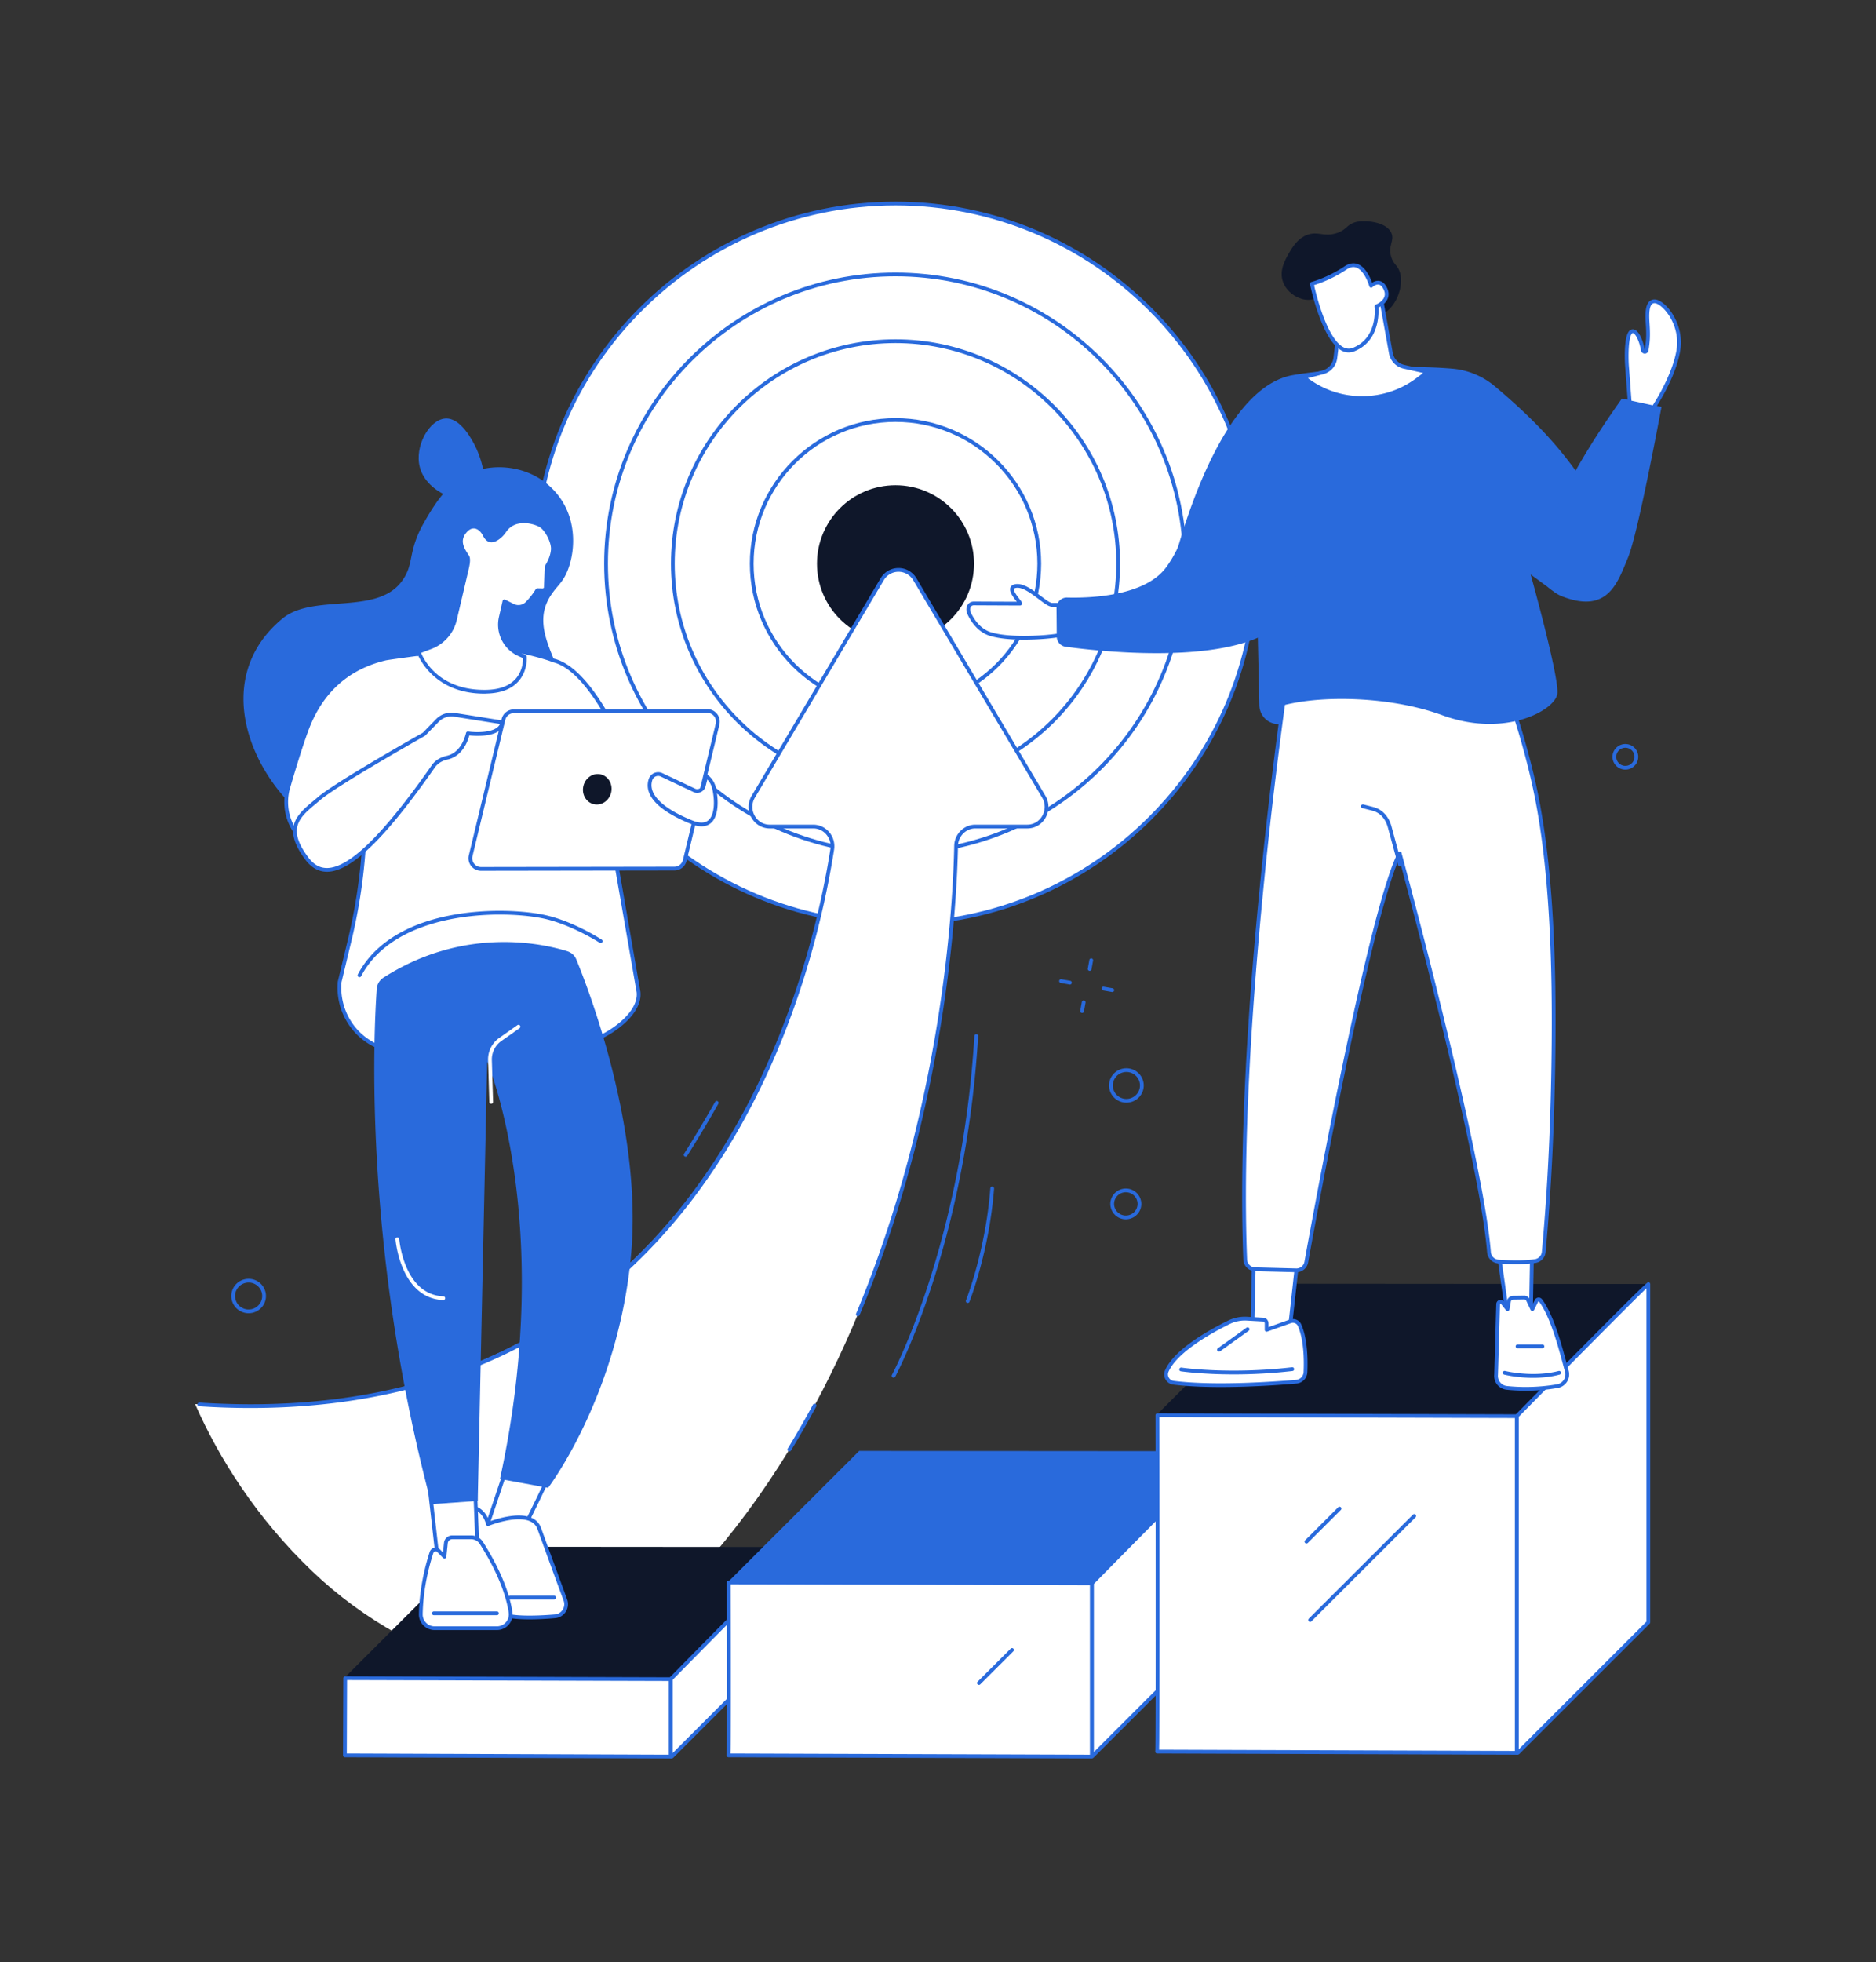
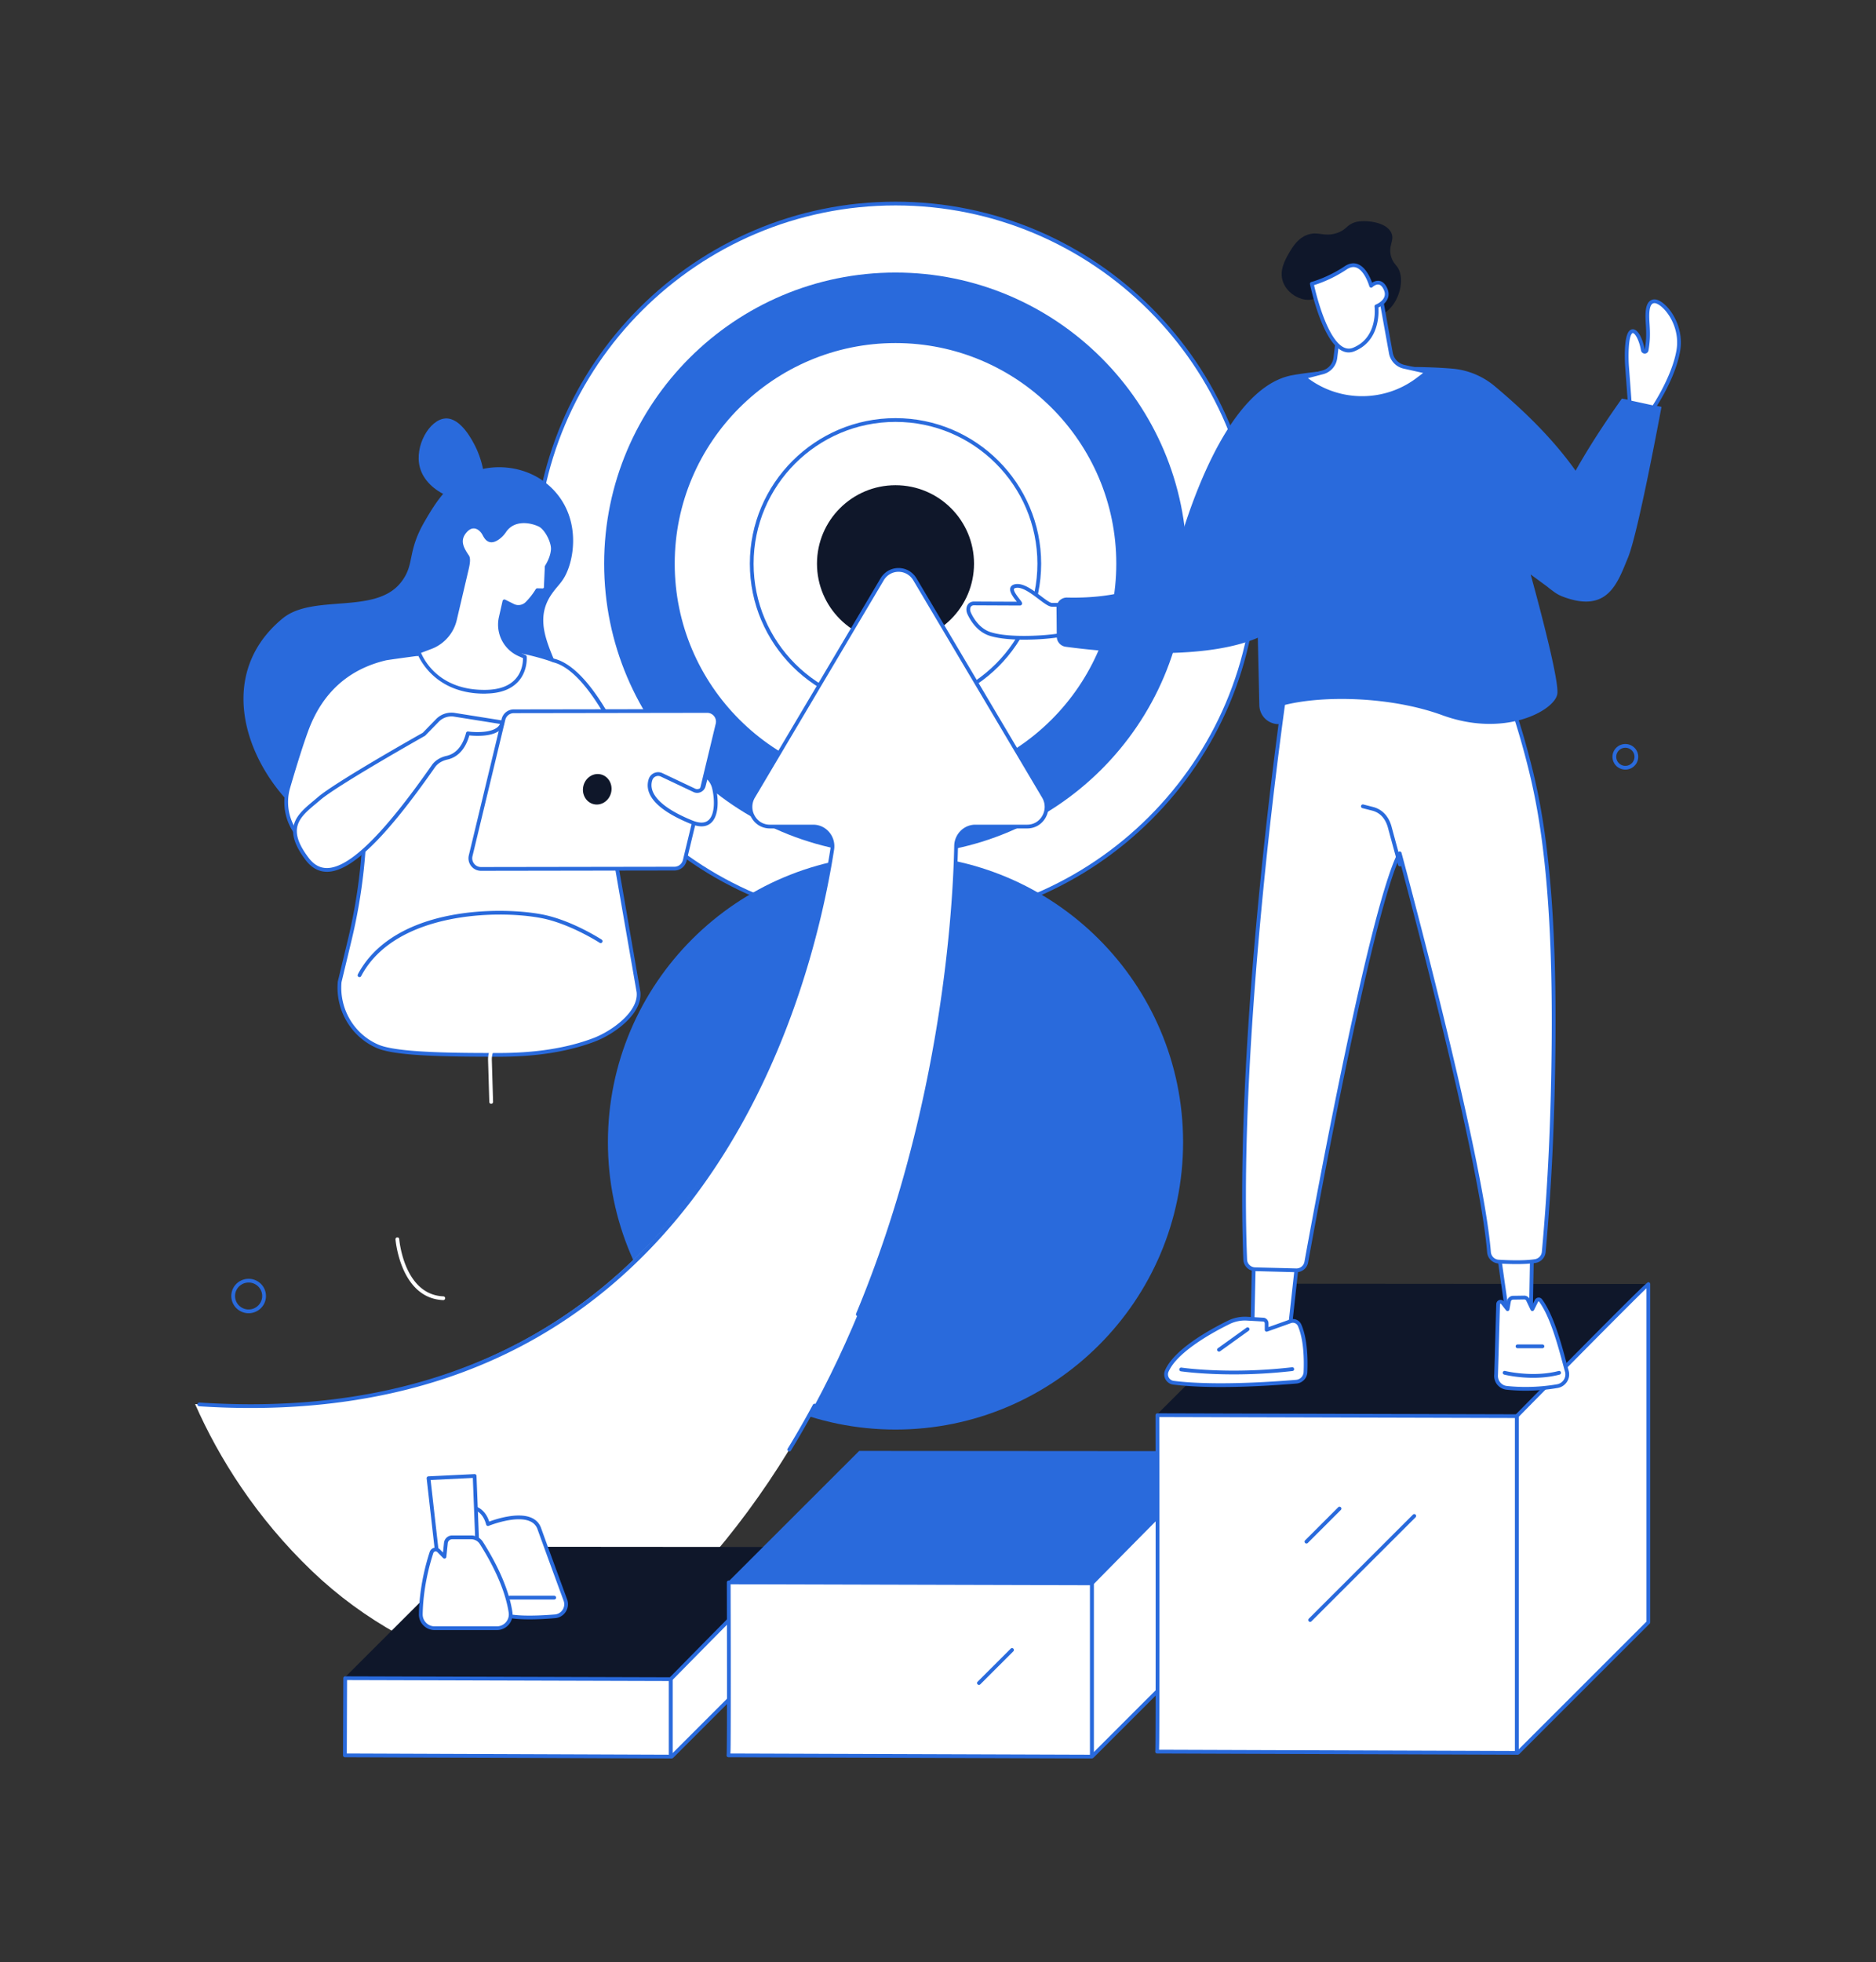
<svg xmlns="http://www.w3.org/2000/svg" width="375" height="392" fill="none">
  <rect width="100%" height="100%" fill="#333333" stroke="none" />
  <path d="M179.005 184.548c39.786 0 72.039-32.21 72.039-71.941 0-39.732-32.253-71.941-72.039-71.941s-72.04 32.209-72.04 71.941c0 39.731 32.254 71.941 72.04 71.941Z" fill="#fff" />
  <path d="M179.005 184.923c-39.929 0-72.415-32.443-72.415-72.317 0-39.873 32.486-72.316 72.415-72.316 39.928 0 72.415 32.443 72.415 72.316 0 39.874-32.483 72.317-72.415 72.317Zm0-143.882c-39.515 0-71.664 32.104-71.664 71.565s32.149 71.566 71.664 71.566 71.663-32.105 71.663-71.566c0-39.46-32.144-71.565-71.663-71.565Z" fill="#296ADC" />
  <path d="M179.005 170.39c31.957 0 57.863-25.87 57.863-57.784 0-31.913-25.906-57.784-57.863-57.784s-57.863 25.871-57.863 57.784c0 31.914 25.906 57.784 57.863 57.784Z" fill="#fff" />
-   <path d="M179.005 170.766c-32.111 0-58.239-26.089-58.239-58.16 0-32.07 26.128-58.159 58.239-58.159s58.239 26.088 58.239 58.159-26.124 58.16-58.239 58.16Zm0-115.568c-31.698 0-57.487 25.754-57.487 57.408 0 31.655 25.789 57.409 57.487 57.409 31.697 0 57.487-25.754 57.487-57.409 0-31.654-25.79-57.408-57.487-57.408Z" fill="#296ADC" />
+   <path d="M179.005 170.766c-32.111 0-58.239-26.089-58.239-58.16 0-32.07 26.128-58.159 58.239-58.159s58.239 26.088 58.239 58.159-26.124 58.16-58.239 58.16Zc-31.698 0-57.487 25.754-57.487 57.408 0 31.655 25.789 57.409 57.487 57.409 31.697 0 57.487-25.754 57.487-57.409 0-31.654-25.79-57.408-57.487-57.408Z" fill="#296ADC" />
  <path d="M222.326 122.832c5.649-23.89-9.165-47.83-33.088-53.472-23.924-5.64-47.897 9.153-53.546 33.044-5.649 23.89 9.166 47.831 33.089 53.472 23.923 5.641 47.896-9.153 53.545-33.044Z" fill="#fff" />
  <path d="M179.005 157.431c-24.749 0-44.886-20.11-44.886-44.825 0-24.714 20.137-44.824 44.886-44.824 24.748 0 44.885 20.11 44.885 44.824 0 24.715-20.133 44.825-44.885 44.825Zm0-88.898c-24.335 0-44.134 19.772-44.134 44.073 0 24.302 19.799 44.074 44.134 44.074s44.134-19.772 44.134-44.074c0-24.301-19.799-44.073-44.134-44.073Z" fill="#296ADC" />
  <path d="M179.005 141.307c15.872 0 28.74-12.85 28.74-28.701 0-15.85-12.868-28.7-28.74-28.7-15.873 0-28.74 12.85-28.74 28.7 0 15.851 12.867 28.701 28.74 28.701Z" fill="#fff" />
  <path d="M179.005 141.682c-16.056 0-29.116-13.042-29.116-29.076 0-16.033 13.06-29.076 29.116-29.076 16.055 0 29.116 13.043 29.116 29.076 0 16.034-13.061 29.076-29.116 29.076Zm0-57.401c-15.639 0-28.364 12.708-28.364 28.325 0 15.617 12.725 28.326 28.364 28.326 15.638 0 28.364-12.709 28.364-28.326s-12.722-28.325-28.364-28.325Z" fill="#296ADC" />
  <path d="M179.005 128.28c8.668 0 15.695-7.018 15.695-15.674 0-8.656-7.027-15.673-15.695-15.673s-15.695 7.017-15.695 15.673c0 8.656 7.027 15.674 15.695 15.674Z" fill="#0F172A" />
  <path d="M194.963 165.121h10.391c2.996 0 4.837-3.355 3.281-5.979l-25.744-43.402c-1.477-2.492-5.085-2.492-6.566 0l-25.744 43.402c-1.556 2.624.285 5.979 3.281 5.979h8.704c2.36 0 4.168 2.162 3.792 4.549C161.912 198.127 139.103 287.043 39 280.494c4.747 10.794 12.267 22.733 23.35 33.343 10.336 9.897 23.107 16.882 36.94 20.564 5.702 1.516 11.359 3.04 12.433 3.412 70.067-45.328 78.888-142.104 79.399-168.841.041-2.14 1.751-3.851 3.841-3.851Z" fill="#fff" />
  <path d="M50.094 281.274c-3.37 0-6.794-.112-10.278-.341a.374.374 0 1 1 .048-.747c99.964 6.557 121.811-82.975 126.126-110.573a3.603 3.603 0 0 0-.82-2.908 3.416 3.416 0 0 0-2.6-1.209h-8.705c-1.514 0-2.878-.799-3.641-2.135a4.328 4.328 0 0 1 .037-4.407l25.745-43.401c.77-1.299 2.119-2.076 3.604-2.076 1.488 0 2.834.777 3.604 2.076l25.745 43.401a4.337 4.337 0 0 1 .037 4.407c-.763 1.34-2.123 2.135-3.642 2.135h-10.391c-1.872 0-3.428 1.562-3.466 3.483-.218 11.455-2.288 52.068-19.678 93.751a.377.377 0 0 1-.695-.289c17.337-41.563 19.4-82.056 19.618-93.477.045-2.327 1.936-4.218 4.217-4.218h10.392c1.244 0 2.36-.657 2.987-1.757a3.58 3.58 0 0 0-.03-3.652l-25.744-43.402c-.635-1.069-1.74-1.707-2.958-1.707-1.218 0-2.326.638-2.958 1.707l-25.744 43.402a3.59 3.59 0 0 0-.03 3.652c.627 1.1 1.744 1.757 2.988 1.757h8.704c1.218 0 2.371.536 3.172 1.471a4.361 4.361 0 0 1 .992 3.513c-2.353 15.035-9.046 43.961-27.454 68.743-10.388 13.988-23.14 24.711-37.895 31.868-14.974 7.27-32.19 10.933-51.287 10.933ZM157.782 289.959a.373.373 0 0 1-.32-.57c1.729-2.83 3.424-5.78 5.033-8.768a.374.374 0 1 1 .661.353 190.086 190.086 0 0 1-5.051 8.805.38.38 0 0 1-.323.18Z" fill="#296ADC" />
  <path d="m160.311 309.236-26.214 26.178a.108.108 0 0 1-.079.034l-64.921-.244a.111.111 0 0 1-.08-.188l26.023-25.987a.11.11 0 0 1 .08-.034l65.112.053c.102 0 .15.12.079.188Z" fill="#0F172A" />
  <path d="M160.371 309.071v15.778l-26.038 26.017a.159.159 0 0 1-.27-.113v-15.309c0 .004 25.932-26.351 26.308-26.373Z" fill="#fff" />
  <path d="M134.221 351.29a.533.533 0 0 1-.534-.533v-15.309a.37.37 0 0 1 .109-.263c26.034-26.464 26.361-26.479 26.556-26.49a.37.37 0 0 1 .395.372v15.778a.385.385 0 0 1-.109.266L134.6 351.128a.52.52 0 0 1-.379.162Zm.218-15.688v14.629l25.556-25.536V309.9c-3.247 3.081-19.066 19.103-25.556 25.702Z" fill="#296ADC" />
  <path d="m134.063 350.915-65.12-.244.056-15.414 65.064.191v15.467Z" fill="#fff" />
  <path d="m134.063 351.29-65.12-.244a.377.377 0 0 1-.376-.375l.056-15.415c0-.206.17-.375.376-.375l65.064.192c.207 0 .376.168.376.375v15.467a.372.372 0 0 1-.376.375Zm-64.74-.995 64.368.241v-14.717l-64.316-.187-.053 14.663ZM244.441 290.151l-26.192 26.156-72.543-.248c-.075 0-.113-.09-.06-.146l26.098-26.063 72.595.053c.128.004.192.158.102.248Z" fill="#296ADC" />
  <path d="M244.557 289.929v34.729l-26.109 26.088a.116.116 0 0 1-.199-.083v-34.352c0-.004 25.933-26.359 26.308-26.382Z" fill="#fff" />
  <path d="M218.366 351.155a.491.491 0 0 1-.493-.492v-34.356a.37.37 0 0 1 .109-.263c26.034-26.464 26.361-26.479 26.557-26.49a.4.4 0 0 1 .278.101.372.372 0 0 1 .116.27v34.729a.385.385 0 0 1-.109.266l-26.109 26.092a.488.488 0 0 1-.349.143Zm.259-34.695v33.576l25.557-25.536v-33.745c-3.248 3.085-19.066 19.107-25.557 25.705Z" fill="#296ADC" />
  <path d="m218.249 350.915-72.637-.244c.154.154.057-34.556.057-34.556l72.58.192v34.608Z" fill="#fff" />
  <path d="m218.249 351.29-72.622-.244a.384.384 0 0 1-.282-.109.375.375 0 0 1-.094-.368c.113-1.249.068-25.228.042-34.45 0-.101.037-.195.109-.266a.343.343 0 0 1 .267-.109l72.58.191c.207 0 .376.169.376.375v34.608a.385.385 0 0 1-.109.267.382.382 0 0 1-.267.105Zm-72.246-.995 71.87.244v-33.857l-71.829-.191c.004 1.749.027 9.311.03 16.878.004 5.01 0 9.007-.011 11.875-.011 2.95-.015 4.361-.06 5.051Z" fill="#296ADC" />
  <path d="M195.688 336.593a.374.374 0 0 1-.267-.638l6.611-6.602a.374.374 0 0 1 .53 0 .372.372 0 0 1 0 .529l-6.611 6.602a.36.36 0 0 1-.263.109Z" fill="#296ADC" />
  <path d="m329.495 256.504-26.436 26.399-71.581-.247c-.105 0-.157-.128-.082-.203l26.037-26.002 72.062.053Z" fill="#0F172A" />
  <path d="M329.495 256.526v67.572l-26.037 26.017a.158.158 0 0 1-.271-.112v-67.1s25.933-26.355 26.308-26.377Z" fill="#fff" />
  <path d="M303.349 350.539a.537.537 0 0 1-.538-.536v-67.1a.37.37 0 0 1 .109-.262c26.034-26.464 26.361-26.479 26.557-26.49a.395.395 0 0 1 .278.101.372.372 0 0 1 .116.27v67.573a.385.385 0 0 1-.109.266l-26.037 26.017a.523.523 0 0 1-.376.161Zm.214-67.482v66.424l25.557-25.537v-66.589c-3.248 3.082-19.066 19.104-25.557 25.702Z" fill="#296ADC" />
  <path d="m303.187 350.164-71.885-.244c.154.154.056-67.208.056-67.208l71.829.191v67.261Z" fill="#fff" />
  <path d="m303.187 350.539-71.874-.244a.382.382 0 0 1-.278-.108.378.378 0 0 1-.101-.35c.112-1.516.078-44.486.045-67.121a.372.372 0 0 1 .375-.376l71.829.192c.207 0 .376.169.376.375v67.261a.365.365 0 0 1-.372.371Zm-71.494-.994 71.122.244v-66.51l-71.077-.192c.004 2.571.026 17.884.03 33.205.004 9.75 0 17.523-.011 23.1-.008 3.153-.015 5.78-.027 7.623a101.944 101.944 0 0 1-.037 2.53Z" fill="#296ADC" />
  <path d="M261.887 324.001a.374.374 0 0 1-.267-.638l20.814-20.785a.374.374 0 1 1 .53.529l-20.814 20.785a.37.37 0 0 1-.263.109ZM261.154 308.35a.374.374 0 0 1-.267-.638l6.611-6.602a.375.375 0 0 1 .53 0 .372.372 0 0 1 0 .529l-6.611 6.602a.377.377 0 0 1-.263.109Z" fill="#296ADC" />
  <path d="m299.196 247.702 2.157 15.107h4.66l.26-14.855-7.077-.252Z" fill="#fff" />
  <path d="M306.013 263.184h-4.664a.377.377 0 0 1-.372-.323l-2.153-15.102a.377.377 0 0 1 .387-.428l7.077.247a.374.374 0 0 1 .361.383l-.26 14.855a.375.375 0 0 1-.376.368Zm-4.337-.751h3.969l.248-14.115-6.257-.222 2.04 14.337Z" fill="#296ADC" />
  <path d="M301.165 277.247c2.233.24 5.882.394 10.136-.338a2.38 2.38 0 0 0 1.895-2.987c-1.008-3.573-2.639-10.603-5.251-14.131a.484.484 0 0 0-.819.079l-.823 1.659-.91-1.914a.846.846 0 0 0-.646-.406l-2.203.034a.85.85 0 0 0-.913.695l-.282 1.591-1.018-1.291a.484.484 0 0 0-.865.285l-.409 14.127a2.38 2.38 0 0 0 2.108 2.597Z" fill="#fff" />
  <path d="M304.976 277.822c-1.507 0-2.811-.09-3.848-.203a2.757 2.757 0 0 1-2.44-3.006l.406-14.101a.855.855 0 0 1 .59-.792.852.852 0 0 1 .947.285l.5.635.136-.766a1.227 1.227 0 0 1 1.293-1.006l2.183-.034h.041c.388.038.737.255.936.586l.594 1.25.481-.969a.859.859 0 0 1 .699-.476.842.842 0 0 1 .759.341c2.293 3.1 3.838 8.816 4.856 12.6.162.604.312 1.159.451 1.651a2.742 2.742 0 0 1-.323 2.211 2.764 2.764 0 0 1-1.872 1.246 37.465 37.465 0 0 1-6.389.548Zm-5.021-17.396a.112.112 0 0 0-.038.007.106.106 0 0 0-.075.101l-.409 14.127c-.109 1.115.687 2.098 1.77 2.215 2.274.244 5.859.383 10.034-.334a2.026 2.026 0 0 0 1.365-.909 1.952 1.952 0 0 0 .233-1.606c-.139-.492-.29-1.051-.455-1.659-1.007-3.73-2.526-9.364-4.735-12.352a.09.09 0 0 0-.091-.037.104.104 0 0 0-.09.064l-.823 1.659a.385.385 0 0 1-.338.21.374.374 0 0 1-.335-.214l-.909-1.914a.475.475 0 0 0-.323-.192l-2.18.034h-.042a.471.471 0 0 0-.507.387l-.282 1.591a.379.379 0 0 1-.278.3.372.372 0 0 1-.387-.131l-1.019-1.291c-.03-.045-.06-.056-.086-.056Z" fill="#296ADC" />
  <path d="M306.461 275.244c-3.184 0-5.634-.597-5.784-.639a.375.375 0 1 1 .18-.728c.056.015 5.559 1.355 10.719 0a.375.375 0 0 1 .191.725c-1.822.484-3.66.642-5.306.642ZM308.344 269.336h-4.999a.377.377 0 0 1-.376-.376c0-.206.169-.375.376-.375h4.999a.376.376 0 0 1 0 .751Z" fill="#296ADC" />
  <path d="m259.636 249.054-1.94 17.602-7.415 1.55.455-20.639 8.9 1.487Z" fill="#fff" />
  <path d="M250.285 268.581a.378.378 0 0 1-.376-.383l.451-20.638a.39.39 0 0 1 .136-.282.395.395 0 0 1 .3-.082l8.904 1.486a.379.379 0 0 1 .312.413l-1.94 17.602a.38.38 0 0 1-.297.327l-7.415 1.55c-.026.003-.052.007-.075.007Zm.816-20.575-.433 19.734 6.686-1.396 1.872-16.979-8.125-1.359Z" fill="#296ADC" />
  <path d="M260.955 274.121c.105-2.334.079-6.493-1.173-9.36a1.466 1.466 0 0 0-1.837-.796l-4.759 1.693v-1.265c0-.409-.293-.743-.661-.766l-3.307-.191a7.177 7.177 0 0 0-3.593.739c-3.405 1.674-10.625 5.611-12.399 9.74-.44 1.02.237 2.173 1.342 2.315 3.074.398 10.519.946 24.545-.199a2.012 2.012 0 0 0 1.842-1.91Z" fill="#fff" />
  <path d="M244.05 277.09c-4.713 0-7.765-.263-9.531-.492a2.046 2.046 0 0 1-1.533-1.028 2.019 2.019 0 0 1-.106-1.809c1.782-4.14 8.644-7.998 12.579-9.928a7.651 7.651 0 0 1 3.781-.777l3.308.188c.571.034 1.018.533 1.018 1.141v.732l4.254-1.513a1.849 1.849 0 0 1 2.308 1.003c1.289 2.957 1.304 7.236 1.203 9.525a2.383 2.383 0 0 1-2.188 2.263c-6.276.522-11.241.695-15.093.695Zm4.769-13.29a6.93 6.93 0 0 0-3.029.709c-3.093 1.516-10.471 5.487-12.218 9.552-.158.371-.135.788.067 1.141.207.36.564.6.978.653 3.179.413 10.587.934 24.466-.203a1.637 1.637 0 0 0 1.5-1.55c.101-2.226.086-6.377-1.139-9.195a1.095 1.095 0 0 0-1.368-.593l-4.758 1.693a.38.38 0 0 1-.342-.046.37.37 0 0 1-.158-.307v-1.265c0-.207-.139-.379-.308-.39l-3.307-.188a6.333 6.333 0 0 0-.384-.011Z" fill="#296ADC" />
  <path d="M246.602 274.561c-6.397 0-10.49-.605-10.55-.612a.375.375 0 1 1 .113-.744c.094.015 9.479 1.397 22.103-.064a.376.376 0 1 1 .086.747 102.78 102.78 0 0 1-11.752.673ZM243.674 270.015a.365.365 0 0 1-.304-.158.376.376 0 0 1 .086-.525l5.709-4.103a.376.376 0 0 1 .44.612l-5.709 4.102a.372.372 0 0 1-.222.072Z" fill="#296ADC" />
  <path d="M257.324 134.837s-10.327 68.3-8.411 116.802a2.002 2.002 0 0 0 1.955 1.918l8.227.214a2.006 2.006 0 0 0 2.029-1.647c1.962-10.847 12.921-70.519 18.668-81.655 0 0 16.269 59.864 17.855 79.695a2.033 2.033 0 0 0 1.902 1.869c1.939.124 5.048.233 7.31-.097a2.04 2.04 0 0 0 1.729-1.832c1.522-16.596 1.89-31.774 1.973-42.61.233-31.92-2.819-46.423-4.495-53.302a163.035 163.035 0 0 0-4.393-14.923l-4.026-11.462-40.323 7.03Z" fill="#fff" />
  <path d="M259.147 254.146h-.064l-8.227-.214a2.386 2.386 0 0 1-2.322-2.278c-1.894-47.984 8.313-116.191 8.415-116.874a.373.373 0 0 1 .308-.315l40.319-7.034c.18-.03.357.072.421.244l4.025 11.463a164.522 164.522 0 0 1 4.405 14.956c2.041 8.385 4.728 23.041 4.506 53.393-.113 15.459-.759 29.41-1.973 42.643a2.404 2.404 0 0 1-2.048 2.17c-2.24.33-5.254.236-7.389.101a2.427 2.427 0 0 1-2.255-2.214c-1.455-18.184-15.466-70.797-17.578-78.648-5.795 13.016-16.138 69.25-18.198 80.644a2.369 2.369 0 0 1-2.345 1.963Zm-1.492-118.987c-.699 4.729-10.2 70.076-8.37 116.465a1.633 1.633 0 0 0 1.59 1.558l8.227.214a1.626 1.626 0 0 0 1.65-1.34c2.116-11.699 12.959-70.628 18.701-81.759a.376.376 0 0 1 .696.071c.161.6 16.296 60.122 17.867 79.762a1.667 1.667 0 0 0 1.552 1.524c1.717.109 4.942.24 7.231-.097a1.66 1.66 0 0 0 1.409-1.494c1.214-13.211 1.857-27.139 1.97-42.58.221-30.269-2.455-44.866-4.484-53.209a164.73 164.73 0 0 0-4.382-14.889l-3.92-11.162-39.737 6.936Z" fill="#296ADC" />
  <path d="M279.825 173.081a.37.37 0 0 1-.36-.277l-1.985-7.304c-.334-1.34-1.154-3.036-3.187-3.558l-1.935-.495a.377.377 0 1 1 .188-.729l1.935.496c1.864.476 3.191 1.933 3.728 4.095l1.981 7.296a.378.378 0 0 1-.365.476Z" fill="#296ADC" />
  <path d="M222.229 120.657s-5.337.195-11.932.173c-1.387-.004-5.112-4.452-7.498-3.701-1.718.541 1.529 3.46 1.082 3.457-4.228-.019-7.877-.034-9.196-.042-1.038-.007-1.384 1.055-.955 1.993.613 1.348 1.95 3.386 4.164 4.099 3.954 1.272 11.587.698 13.947.24 5.16-1.002 9.253-1.077 9.253-1.077l1.135-5.142Z" fill="#fff" />
  <path d="M204.723 127.792c-2.503 0-5.093-.203-6.942-.796-2.574-.829-3.927-3.284-4.389-4.301-.301-.657-.282-1.381.045-1.884.27-.417.725-.638 1.251-.642 1.256.007 4.612.022 8.565.037a1.611 1.611 0 0 0-.067-.086c-.62-.796-1.47-1.888-1.222-2.691.068-.218.248-.51.722-.66 1.642-.518 3.709 1.043 5.371 2.297.898.679 1.826 1.381 2.243 1.384 6.513.027 11.862-.168 11.918-.168a.369.369 0 0 1 .301.135.37.37 0 0 1 .079.322l-1.135 5.146a.374.374 0 0 1-.361.293c-.042 0-4.123.086-9.186 1.069-1.3.252-4.183.545-7.193.545Zm-10.046-6.869c-.278 0-.481.102-.609.297-.188.289-.184.747.008 1.167.421.927 1.65 3.16 3.938 3.896 3.894 1.253 11.52.664 13.76.229 4.344-.841 7.982-1.036 9.02-1.074l.969-4.387c-1.462.045-6.066.176-11.463.154-.665-.004-1.559-.679-2.694-1.535-1.522-1.152-3.417-2.582-4.691-2.181-.199.064-.221.143-.229.169-.132.428.699 1.494 1.097 2.004.451.578.621.796.481 1.074a.415.415 0 0 1-.375.229c-4.228-.019-7.878-.034-9.201-.042h-.011ZM258.365 74.95c6.859-1.227 21.588-2.169 31.89-1.31a15.243 15.243 0 0 1 8.569 3.54c7.095 5.986 23.219 20.215 24.357 37.772a3.076 3.076 0 0 1-1.168 2.594l-.136-.762c-3.878 3.085-8.828 3.67-12.575.424l-3.337-2.451s5.731 20.515 5.34 23.81c-.391 3.295-10.44 8.907-23.012 4.305-10.069-3.686-23.681-4.057-31.709-1.985-.132.033-.477 3.655-.605 3.689-.575.158-1.21.045-1.804-.184-1.451-.555-2.405-1.952-2.443-3.502l-.522-23.329-17.037-3.284c0 .003 8.227-36.474 24.192-39.326Z" fill="#296ADC" />
  <path d="M332.122 81.286c-.191.961-4.667 25.233-6.701 30.119-2.078 5-3.987 11.222-13.037 7.781-13.515-5.142 10.395-37.39 11.801-39.551.049-.072 7.941 1.629 7.937 1.651ZM211.24 127.18l-.049-5.727a2.061 2.061 0 0 1 2.112-2.079c4.649.12 15.62-.259 19.855-6.103 3.56-4.909 4.642-10.806 4.642-10.806s17.953-2.698 21.05 11.842c4.394 20.616-36.707 16.135-45.825 14.896a2.054 2.054 0 0 1-1.785-2.023Z" fill="#296ADC" />
  <path d="m325.767 80.355-.545-7.349s-.342-5.626.759-6.673c.812-.773 1.962 1.047 2.421 3.607.075.424.676.428.748.004.281-1.67.338-2.883.248-4.594-.098-1.843-.451-5.093 1.285-5.164 1.736-.072 5.75 4.436 4.799 9.893-.954 5.457-4.934 11.32-4.934 11.32l-4.781-1.044Z" fill="#fff" />
  <path d="M330.548 81.77a.542.542 0 0 1-.079-.007l-4.785-1.04a.373.373 0 0 1-.293-.338l-.545-7.348c-.06-.973-.297-5.86.876-6.974.278-.263.62-.345.962-.233 1 .327 1.77 2.267 2.086 4.046.282-1.599.346-2.78.252-4.503l-.027-.47c-.101-1.636-.225-3.67.621-4.605a1.45 1.45 0 0 1 1.052-.488c.763-.03 1.789.6 2.743 1.685 1.594 1.817 3.071 5.041 2.44 8.648-.955 5.472-4.83 11.222-4.991 11.466a.382.382 0 0 1-.312.161Zm-4.428-1.722 4.255.923c.706-1.092 3.908-6.223 4.735-10.963.587-3.344-.785-6.34-2.266-8.02-.891-1.014-1.725-1.45-2.146-1.43a.694.694 0 0 0-.522.24c-.636.701-.512 2.72-.429 4.057l.026.476c.094 1.787.031 3.01-.251 4.677a.751.751 0 0 1-.741.63.758.758 0 0 1-.751-.63c-.346-1.933-1.09-3.303-1.579-3.464-.056-.02-.113-.027-.21.063-.711.676-.775 4.272-.643 6.38l.522 7.06Z" fill="#296ADC" />
  <path d="M264.285 59.754c-1.116-.506-1.691.338-3.353.109-1.766-.244-3.705-1.546-4.434-3.457-.88-2.304.387-4.503 1.187-5.888.797-1.378 1.808-2.913 3.563-3.577 2.289-.864 3.247.461 5.867-.353 2.131-.66 1.977-1.689 3.875-2.226 1.582-.45 6.141-.191 7.159 2.226.647 1.535-.748 2.47-.052 4.744.417 1.366 1.074 1.535 1.552 2.586 1.187 2.616-.301 7.214-3.138 8.752-3.849 2.09-10.302-2.041-12.226-2.916Z" fill="#0F172A" />
  <path d="m267.825 64.145-.894 7.342a3.435 3.435 0 0 1-2.545 2.904l-3.781.984.534.405a18.406 18.406 0 0 0 22.257.019l1.958-1.483-4.694-1.047a3.43 3.43 0 0 1-2.631-2.74l-1.951-10.812-8.253 4.428Z" fill="#fff" />
  <path d="M272.279 79.894a18.751 18.751 0 0 1-11.369-3.817l-.534-.406a.373.373 0 0 1-.139-.371.378.378 0 0 1 .274-.29l3.781-.983a3.045 3.045 0 0 0 2.267-2.585l.894-7.342a.372.372 0 0 1 .195-.285l8.25-4.429a.379.379 0 0 1 .549.263l1.95 10.813a3.052 3.052 0 0 0 2.345 2.44l4.695 1.047c.142.03.255.142.285.285a.377.377 0 0 1-.139.379l-1.958 1.482a18.764 18.764 0 0 1-11.346 3.799Zm-10.832-4.35c6.408 4.815 15.323 4.804 21.72-.042l1.311-.994-3.905-.87a3.803 3.803 0 0 1-2.92-3.041l-1.86-10.302-7.618 4.09-.872 7.146a3.79 3.79 0 0 1-2.823 3.224l-3.033.789Z" fill="#296ADC" />
  <path d="M275.135 61.207s2.901-1.093 1.812-3.487c-1.09-2.395-2.864-.627-2.864-.627s-1.65-5.9-5.112-3.573c-3.465 2.327-6.746 3.172-6.746 3.172s1.222 5.937 3.413 9.886c1.323 2.383 2.995 4.042 4.968 3.242 5.401-2.192 4.529-8.613 4.529-8.613Z" fill="#fff" />
  <path d="M269.588 70.406c-1.5 0-2.935-1.22-4.281-3.645-2.195-3.956-3.401-9.747-3.45-9.99a.374.374 0 0 1 .274-.44c.034-.007 3.266-.86 6.63-3.119.906-.608 1.793-.762 2.631-.454 1.593.585 2.525 2.717 2.882 3.716.357-.23.891-.462 1.47-.357.639.117 1.157.604 1.545 1.449.334.74.368 1.445.097 2.098-.402.976-1.379 1.546-1.853 1.779.091 1.302.155 6.722-4.788 8.726a3.053 3.053 0 0 1-1.157.237Zm-6.919-13.448c.293 1.31 1.458 6.121 3.296 9.44 1.473 2.653 2.988 3.689 4.498 3.073 5.074-2.057 4.307-8.156 4.3-8.216a.376.376 0 0 1 .241-.401c.011-.004 1.285-.5 1.691-1.483.188-.462.161-.95-.09-1.497-.275-.608-.609-.95-.993-1.021-.624-.117-1.259.499-1.262.506a.378.378 0 0 1-.628-.165c-.008-.03-.891-3.107-2.59-3.734-.608-.222-1.244-.101-1.95.371-2.864 1.922-5.57 2.842-6.513 3.127ZM110.78 98.014c-4.145-4.481-10.313-5.423-14.943-4.162-5.863 1.599-8.82 6.665-10.907 10.238-3.687 6.317-1.905 8.603-4.803 12.273-5.13 6.497-17.577 2.196-23.64 7.188-14.563 11.991-6.626 31.812 6.284 41.168 8.607 6.238 20.318 2.631 23.505 1.648 9.67-2.98 25.692-8.816 27.24-22.759 1.041-9.372-8.539-16.89-3.39-24.704 1.312-1.989 2.398-2.529 3.371-5.018 1.579-4.038 1.936-10.843-2.717-15.872Z" fill="#296ADC" />
  <path d="M95.645 99.121c2.203-1.786.808-7.048-.601-9.886-.53-1.066-2.894-5.825-6.002-5.64-3.195.19-6.254 5.543-5.111 9.784 1.424 5.3 9.132 7.833 11.714 5.742Z" fill="#296ADC" />
  <path d="m127.629 198.141-6.724-38.665 6.427-3.674s-7.87-21.773-16.698-23.867v.004a12.723 12.723 0 0 0-.989-.372c-12.105-3.85-22.23-2.297-28.879-.131-5.062 1.648-8.38 6.489-8.137 11.8l.324 16.503c.184 9.45-.842 18.886-3.056 28.077l-2.007 8.332c-.477 5.334 2.387 10.461 7.246 12.72.117.052.23.105.342.154 3.777 1.651 15.03 1.704 24.347 1.704 8.689 0 14.826-1.453 18.885-2.992 3.894-1.463 9.407-5.472 8.919-9.593Z" fill="#fff" />
  <path d="M99.828 211.109c-10.816 0-20.828-.132-24.496-1.738-.113-.049-.233-.101-.35-.158-4.957-2.308-7.956-7.57-7.46-13.095a.22.22 0 0 1 .007-.052l2.007-8.332a110.275 110.275 0 0 0 3.045-27.98l-.324-16.503c-.255-5.465 3.199-10.471 8.396-12.164 6.468-2.106 16.766-3.794 29.109.131.3.098.612.211.969.361 8.919 2.128 16.631 23.206 16.954 24.103a.379.379 0 0 1-.165.454l-6.198 3.543 6.679 38.406c0 .008.003.015.003.019.512 4.312-5.047 8.441-9.155 9.995-5.284 1.992-11.684 3.01-19.02 3.01Zm-31.562-14.897c-.455 5.202 2.368 10.149 7.032 12.322.113.052.225.101.334.15 3.826 1.674 16.086 1.674 24.196 1.674 7.246 0 13.553-.998 18.754-2.965 3.766-1.426 9.126-5.333 8.675-9.195l-6.724-38.658a.375.375 0 0 1 .184-.39l6.149-3.517c-.977-2.594-8.314-21.363-16.274-23.322a.404.404 0 0 1-.109-.027c-.357-.15-.661-.262-.954-.356-12.151-3.866-22.283-2.203-28.646-.132-4.875 1.588-8.114 6.287-7.878 11.425l.324 16.514a110.91 110.91 0 0 1-3.067 28.171l-1.996 8.306Z" fill="#296ADC" />
  <path d="M61.227 168.502a10.537 10.537 0 0 1-3.59-11.225c1.083-3.708 2.443-8.175 3.631-11.406 4.063-11.053 12.481-13.523 15.762-14.307.515-.124 6.352-.897 6.352-.897l-3.51 33.816-15 6.136-3.645-2.117Z" fill="#fff" />
  <path d="M64.868 170.998a.37.37 0 0 1-.187-.052l-3.642-2.121c-.015-.007-.03-.019-.045-.03a10.88 10.88 0 0 1-3.717-11.627c1.424-4.887 2.65-8.734 3.642-11.429 2.863-7.795 8.257-12.685 16.025-14.543.519-.124 5.791-.822 6.39-.905a.374.374 0 1 1 .097.743c-2.338.308-5.95.804-6.314.89-7.51 1.794-12.722 6.527-15.496 14.071-.973 2.642-2.225 6.579-3.623 11.379a10.132 10.132 0 0 0 3.443 10.813l3.458 2.012 8.685-3.554a.374.374 0 0 1 .489.206.373.373 0 0 1-.207.488l-8.859 3.622a.26.26 0 0 1-.139.037ZM71.867 195.203a.375.375 0 0 1-.177-.045.374.374 0 0 1-.158-.507c3.108-5.896 9.38-9.946 18.13-11.714 7.299-1.475 14.699-1.047 18.818-.236 5.777 1.137 11.553 4.853 11.794 5.01a.373.373 0 0 1 .109.518.373.373 0 0 1-.519.109c-.06-.038-5.901-3.791-11.531-4.902-8.877-1.749-29.393-1.227-36.14 11.564a.36.36 0 0 1-.326.203Z" fill="#296ADC" />
  <path d="m96.156 173.585 38.655-.061a2.13 2.13 0 0 0 2.067-1.617l6.558-27.237a2.131 2.131 0 0 0-2.074-2.639l-38.655.061a2.13 2.13 0 0 0-2.067 1.617l-6.558 27.237a2.13 2.13 0 0 0 2.075 2.639Z" fill="#fff" />
  <path d="M96.153 173.96a2.502 2.502 0 0 1-2.436-3.101l6.559-27.233a2.501 2.501 0 0 1 2.431-1.906l38.655-.06h.003c.774 0 1.492.349 1.973.957.481.612.647 1.392.463 2.143l-6.559 27.233a2.502 2.502 0 0 1-2.431 1.907l-38.655.06h-.003Zm45.212-31.553-38.658.06c-.808 0-1.507.548-1.702 1.332l-6.558 27.233a1.746 1.746 0 0 0 .323 1.505 1.74 1.74 0 0 0 1.379.672h.004l38.654-.06c.808 0 1.507-.548 1.703-1.333l6.558-27.233a1.749 1.749 0 0 0-.323-1.505 1.744 1.744 0 0 0-1.38-.671Z" fill="#296ADC" />
  <path d="M122.16 158.324c.385-1.645-.544-3.269-2.076-3.627-1.532-.358-3.086.685-3.472 2.33-.386 1.645.543 3.269 2.075 3.627 1.532.358 3.087-.685 3.473-2.33Z" fill="#0F172A" />
  <path d="m141.17 155.036-.492 1.959a1.354 1.354 0 0 1-1.891.894l-6.539-3.097a1.601 1.601 0 0 0-2.21.935c-.613 1.861-.098 5.164 8.23 8.535 5.085 2.056 5.27-3.517 4.439-6.921-.368-1.509-1.537-2.305-1.537-2.305Z" fill="#fff" />
  <path d="M140.234 165.08c-.624 0-1.327-.158-2.108-.473-8.321-3.371-9.186-6.752-8.445-9a1.984 1.984 0 0 1 2.728-1.156l6.54 3.096a.967.967 0 0 0 .834 0 .963.963 0 0 0 .53-.646l.492-1.959a.373.373 0 0 1 .575-.217c.053.037 1.293.893 1.692 2.522.635 2.608.582 5.836-.963 7.168-.511.443-1.138.665-1.875.665Zm-8.678-10.07c-.165 0-.331.034-.489.101a1.191 1.191 0 0 0-.672.732c-.906 2.744 1.939 5.611 8.012 8.069 1.417.575 2.496.556 3.206-.06 1.301-1.122 1.286-4.117.726-6.425a3.753 3.753 0 0 0-.959-1.704l-.342 1.362c-.127.503-.469.92-.939 1.141a1.721 1.721 0 0 1-1.477 0l-6.54-3.096a1.197 1.197 0 0 0-.526-.12Z" fill="#296ADC" />
  <path d="M84.735 146.689s-17.36 9.765-20.941 12.832c-3.582 3.062-7.464 5.389-2.402 12.07 4.303 5.679 11.88.601 25.24-18.533.628-.897 1.65-1.453 2.718-1.693 1.338-.3 3.285-1.358 4.18-4.868 0 0 6.332.897 6.892-2.184L90.91 142.8a3.918 3.918 0 0 0-3.48 1.119l-2.695 2.77Z" fill="#fff" />
  <path d="M65.353 174.158c-1.646 0-3.078-.788-4.254-2.338-4.886-6.448-1.721-9.09 1.627-11.886.275-.229.553-.462.827-.698 3.51-3.003 19.75-12.172 20.953-12.847l2.66-2.729a4.278 4.278 0 0 1 3.815-1.227l9.505 1.512a.374.374 0 0 1 .248.154c.06.083.083.184.064.285-.545 2.999-5.611 2.673-6.983 2.53-.958 3.382-2.898 4.493-4.375 4.823-1.082.24-1.965.788-2.491 1.539-9.881 14.153-16.71 20.789-21.49 20.882h-.106Zm24.88-31.038a3.53 3.53 0 0 0-2.529 1.065l-2.698 2.767a.29.29 0 0 1-.087.063c-.173.098-17.367 9.785-20.881 12.791-.278.237-.556.473-.834.702-3.334 2.781-5.965 4.977-1.511 10.858 1.063 1.404 2.288 2.072 3.743 2.042 4.457-.087 11.29-6.812 20.889-20.564.631-.904 1.676-1.561 2.942-1.843 1.32-.296 3.067-1.332 3.898-4.594a.378.378 0 0 1 .417-.277c1.564.221 5.555.337 6.36-1.509l-9.088-1.445a3.172 3.172 0 0 0-.62-.056Z" fill="#296ADC" />
  <path d="M102.546 120.999a2.427 2.427 0 0 0 2.803-.466 13.968 13.968 0 0 0 2.052-2.623l1.06.022a.624.624 0 0 0 .635-.596l.185-4.136c.815-1.333 1.146-2.455 1.221-3.36.128-1.538-1.244-4.301-2.635-4.976-1.879-.916-5.276-1.412-7.05 1.25-.763 1.144-2 1.962-2.747 1.831-.703-.124-.993-.728-1.342-1.351-.647-1.164-2.259-2.256-3.804-.417-1.567 1.862-.48 3.573.493 5 .39.574-.03 2.176-.192 2.852l-2.293 9.758a7.78 7.78 0 0 1-4.795 5.484l-2.454.938s2.71 8.216 13.57 7.983c8.288-.176 7.653-6.966 7.653-6.966l-1.09-.48a6.498 6.498 0 0 1-3.721-7.383l.729-3.22 1.722.856Z" fill="#fff" />
  <path d="M96.81 138.571c-10.64 0-13.454-8.163-13.48-8.246a.374.374 0 0 1 .221-.469l2.454-.938a7.392 7.392 0 0 0 4.563-5.221l2.33-9.92c.132-.548.477-2 .207-2.398-.902-1.321-2.263-3.322-.47-5.453.853-1.014 1.695-1.16 2.251-1.108 1.004.098 1.778.882 2.169 1.584l.067.12c.327.593.553.961 1.011 1.044.53.094 1.635-.567 2.368-1.67 1.744-2.62 5.126-2.553 7.528-1.382 1.597.777 2.977 3.72 2.841 5.345-.09 1.088-.5 2.244-1.221 3.442l-.181 4.042a.988.988 0 0 1-1.018.953l-.846-.019a14.361 14.361 0 0 1-1.992 2.507 2.793 2.793 0 0 1-3.235.537l-1.29-.645-.623 2.751a6.134 6.134 0 0 0 3.506 6.958l1.09.481c.124.056.21.172.222.307.011.113.24 2.815-1.658 4.943-1.387 1.554-3.529 2.376-6.359 2.436a3.702 3.702 0 0 1-.455.019Zm-12.642-8.148c.635 1.527 3.75 7.592 13.078 7.39 2.616-.057 4.571-.792 5.815-2.185 1.394-1.561 1.488-3.516 1.48-4.158l-.875-.387a6.882 6.882 0 0 1-3.935-7.81l.729-3.22a.373.373 0 0 1 .206-.256.384.384 0 0 1 .331.004l1.722.86c.789.394 1.74.236 2.367-.394a13.804 13.804 0 0 0 2-2.556.387.387 0 0 1 .327-.181l1.059.023c.14 0 .249-.101.252-.236l.184-4.136a.396.396 0 0 1 .057-.181c.691-1.126 1.082-2.199 1.165-3.194.12-1.445-1.24-4.03-2.424-4.608-1.522-.744-4.852-1.464-6.574 1.122-.744 1.118-2.12 2.173-3.126 1.993-.835-.147-1.21-.822-1.538-1.419l-.064-.12c-.285-.511-.871-1.134-1.585-1.201-.55-.053-1.09.229-1.605.844-1.32 1.569-.549 2.988.515 4.549.42.619.169 1.869-.098 2.995l-.038.158-2.292 9.758a8.16 8.16 0 0 1-5.025 5.75l-2.108.796Z" fill="#296ADC" />
  <path d="m101.982 291.089-5.758 17.152s6.269-.533 6.87-.416c.602.116 7.934-15.644 7.934-15.644l-9.046-1.092Z" fill="#fff" />
-   <path d="M96.224 308.616a.373.373 0 0 1-.357-.495l5.758-17.152a.374.374 0 0 1 .402-.252l9.046 1.093a.37.37 0 0 1 .282.191c.06.105.064.233.011.342-.018.037-1.856 3.985-3.743 7.87-3.942 8.111-4.205 8.058-4.6 7.983-.376-.068-3.766.169-6.765.424-.011-.004-.023-.004-.034-.004Zm6.017-17.118-5.476 16.319c1.598-.131 5.262-.42 6.228-.379.819-.969 4.889-9.398 7.479-14.945l-8.231-.995Z" fill="#296ADC" />
  <path d="M97.543 304.469s8.656-3.543 10.257.905c2.037 5.656 5.22 14.288 5.22 14.288a2.421 2.421 0 0 1-2.09 3.232c-3.164.255-7.881.461-10.079-.312-3.47-1.216-9.227-12.186-9.227-12.186l1.774-9.335c-.004.008 3.138-.435 4.145 3.408Z" fill="#fff" />
  <path d="M105.827 323.501c-2.022 0-3.905-.142-5.1-.563-3.57-1.249-9.2-11.912-9.438-12.366-.037-.075-.052-.162-.037-.244l1.774-9.334a.376.376 0 0 1 .316-.301c.033-.003 3.254-.413 4.446 3.277 1.338-.496 5.754-1.956 8.46-.755.928.413 1.567 1.093 1.905 2.027 2.011 5.592 5.187 14.198 5.217 14.285a2.775 2.775 0 0 1-.282 2.462 2.788 2.788 0 0 1-2.131 1.272c-1.583.135-3.409.24-5.13.24Zm-13.812-13.158c.624 1.167 5.852 10.801 8.96 11.89 1.627.57 5.152.675 9.925.289a2.04 2.04 0 0 0 1.56-.931c.35-.54.425-1.197.207-1.802-.03-.082-3.206-8.696-5.221-14.288-.266-.743-.759-1.265-1.499-1.595-2.856-1.269-8.208.89-8.26.912a.377.377 0 0 1-.508-.251c-.752-2.872-2.744-3.142-3.47-3.142l-1.694 8.918Z" fill="#296ADC" />
  <path d="M110.803 319.535h-8.893a.376.376 0 0 1 0-.751h8.893a.376.376 0 0 1 0 .751Z" fill="#296ADC" />
  <path d="m85.66 295.304 1.954 17.253 7.87-2.158-.605-15.542-9.22.447Z" fill="#fff" />
  <path d="M87.614 312.932a.386.386 0 0 1-.21-.063.374.374 0 0 1-.162-.271l-1.955-17.253a.376.376 0 0 1 .354-.417l9.219-.446a.372.372 0 0 1 .39.36l.606 15.546a.376.376 0 0 1-.274.375l-7.867 2.154a.444.444 0 0 1-.101.015Zm-1.537-17.276 1.86 16.421 7.156-1.96-.579-14.87-8.437.409Z" fill="#296ADC" />
  <path d="M86.873 325.266h12.448a2.757 2.757 0 0 0 2.732-3.157c-.417-2.807-1.77-7.465-5.829-13.868a2.43 2.43 0 0 0-2.044-1.126h-3.785c-.654 0-1.199.492-1.267 1.141l-.285 2.729-1.147-1.175a.863.863 0 0 0-1.435.326c-.725 2.204-2.048 6.929-2.146 12.322a2.754 2.754 0 0 0 2.758 2.808Z" fill="#fff" />
  <path d="M99.321 325.641H86.873c-.849 0-1.646-.334-2.24-.939a3.109 3.109 0 0 1-.898-2.252c.098-5.393 1.398-10.103 2.165-12.434.135-.413.47-.717.894-.814.425-.098.861.03 1.17.341l.586.601.203-1.929a1.647 1.647 0 0 1 1.642-1.479h3.785c.965 0 1.849.484 2.364 1.298 4.104 6.478 5.464 11.196 5.881 14.015a3.134 3.134 0 0 1-3.104 3.592Zm-12.24-15.719a.398.398 0 0 0-.114.015.465.465 0 0 0-.35.319c-.75 2.29-2.029 6.921-2.126 12.213-.012.642.229 1.25.684 1.712a2.362 2.362 0 0 0 1.702.713h12.448a2.383 2.383 0 0 0 2.36-2.729c-.406-2.747-1.74-7.356-5.773-13.721a2.064 2.064 0 0 0-1.729-.95H90.4a.896.896 0 0 0-.895.803l-.285 2.729a.374.374 0 0 1-.643.221l-1.146-1.175a.503.503 0 0 0-.35-.15Z" fill="#296ADC" />
-   <path d="M99.332 322.672H86.723a.377.377 0 0 1-.376-.375c0-.207.17-.376.376-.376h12.61c.206 0 .375.169.375.376a.374.374 0 0 1-.376.375ZM115.207 191.69a2.887 2.887 0 0 0-1.807-1.663c-4.552-1.426-20.423-5.183-36.76 5.281a2.91 2.91 0 0 0-1.33 2.233c-.591 8.291-2.793 51.632 10.936 102.953l9.249-.656 1.887-87.746s13.699 32.169 2.56 83.362l9.62 1.775s14.079-18.484 16.597-46.731c2.233-24.992-8.456-52.739-10.952-58.808Z" fill="#296ADC" />
  <path d="M88.606 259.724h-.015c-8.558-.368-9.527-12.018-9.535-12.135a.374.374 0 0 1 .748-.056c.008.113.928 11.098 8.82 11.44a.377.377 0 0 1 .362.39.385.385 0 0 1-.38.361ZM98.186 220.51a.377.377 0 0 1-.376-.364l-.248-8.336a5.266 5.266 0 0 1 2.244-4.477l3.6-2.53a.375.375 0 1 1 .432.612l-3.6 2.53a4.515 4.515 0 0 0-1.924 3.839l.248 8.336a.376.376 0 0 1-.365.386c-.004.004-.007.004-.011.004Z" fill="#fff" />
  <path d="M213.867 196.682c-.023 0-.045-.004-.068-.007l-1.77-.312a.375.375 0 1 1 .132-.74l1.77.312a.374.374 0 0 1 .304.435.371.371 0 0 1-.368.312ZM222.338 198.18a.383.383 0 0 1-.067-.008l-1.771-.312a.374.374 0 0 1-.304-.435.374.374 0 0 1 .436-.304l1.77.311a.379.379 0 0 1 .305.436.372.372 0 0 1-.369.312ZM216.31 202.356a.377.377 0 0 1-.372-.443l.316-1.756a.376.376 0 0 1 .74.131l-.316 1.757a.376.376 0 0 1-.368.311ZM217.817 193.949c-.023 0-.045-.004-.068-.007a.377.377 0 0 1-.304-.436l.316-1.756a.376.376 0 0 1 .74.131l-.316 1.757a.377.377 0 0 1-.368.311ZM225.153 220.281a3.443 3.443 0 0 1-1.691-.442 3.422 3.422 0 0 1-1.639-2.076 3.382 3.382 0 0 1 .32-2.608c.936-1.652 3.052-2.237 4.716-1.307a3.418 3.418 0 0 1 1.639 2.076 3.386 3.386 0 0 1-.319 2.608 3.48 3.48 0 0 1-3.026 1.749Zm-2.356-4.759a2.658 2.658 0 0 0-.252 2.038c.195.695.65 1.269 1.282 1.625a2.723 2.723 0 0 0 3.694-1.024 2.667 2.667 0 0 0 .252-2.038 2.692 2.692 0 0 0-1.282-1.625 2.724 2.724 0 0 0-3.694 1.024ZM49.692 262.344a3.444 3.444 0 0 1-1.69-.443 3.421 3.421 0 0 1-1.64-2.076 3.385 3.385 0 0 1 .32-2.608c.936-1.652 3.052-2.237 4.717-1.306a3.416 3.416 0 0 1 1.638 2.075 3.387 3.387 0 0 1-.32 2.609 3.481 3.481 0 0 1-3.025 1.749Zm.012-6.129c-.947 0-1.868.491-2.368 1.369a2.664 2.664 0 0 0-.252 2.038c.196.695.65 1.269 1.282 1.626a2.725 2.725 0 0 0 3.694-1.025 2.663 2.663 0 0 0 .252-2.038 2.692 2.692 0 0 0-1.282-1.625 2.73 2.73 0 0 0-1.326-.345Zm-2.695 1.186h.004-.004ZM225.04 243.577a3.082 3.082 0 0 1-1.51-.394 3.054 3.054 0 0 1-1.462-1.854 3.023 3.023 0 0 1 .285-2.33 3.108 3.108 0 0 1 4.213-1.168 3.056 3.056 0 0 1 1.462 1.858 3.025 3.025 0 0 1-.285 2.331 3.119 3.119 0 0 1-2.703 1.557Zm.008-5.397a2.35 2.35 0 0 0-2.045 1.183 2.289 2.289 0 0 0-.214 1.76c.169.6.56 1.096 1.105 1.404 1.128.63 2.56.232 3.195-.886a2.309 2.309 0 0 0-.891-3.164 2.398 2.398 0 0 0-1.15-.297ZM178.625 275.213a.373.373 0 0 1-.33-.556c.139-.255 13.947-26.099 16.483-67.707a.379.379 0 0 1 .399-.353.378.378 0 0 1 .353.398c-2.548 41.784-16.435 67.76-16.574 68.019a.37.37 0 0 1-.331.199ZM193.441 260.294a.365.365 0 0 1-.14-.026.38.38 0 0 1-.21-.488c.038-.098 3.909-9.878 4.871-22.388a.374.374 0 1 1 .748.057c-.974 12.629-4.886 22.511-4.924 22.609a.364.364 0 0 1-.345.236ZM137.051 231.072a.377.377 0 0 1-.316-.578c.03-.045 2.909-4.549 6.205-10.359a.375.375 0 0 1 .654.368 250.722 250.722 0 0 1-6.228 10.393.365.365 0 0 1-.315.176ZM324.895 153.741a2.59 2.59 0 0 1-1.259-.326 2.545 2.545 0 0 1-.981-3.483 2.585 2.585 0 0 1 3.503-.972 2.54 2.54 0 0 1 1.218 1.542 2.54 2.54 0 0 1-.237 1.941 2.565 2.565 0 0 1-2.244 1.298Zm.008-4.361a1.82 1.82 0 0 0-1.59.92c-.237.42-.297.904-.169 1.37.131.465.436.852.86 1.092.876.491 1.989.18 2.485-.687a1.8 1.8 0 0 0-.692-2.462 1.825 1.825 0 0 0-.894-.233Z" fill="#296ADC" />
</svg>